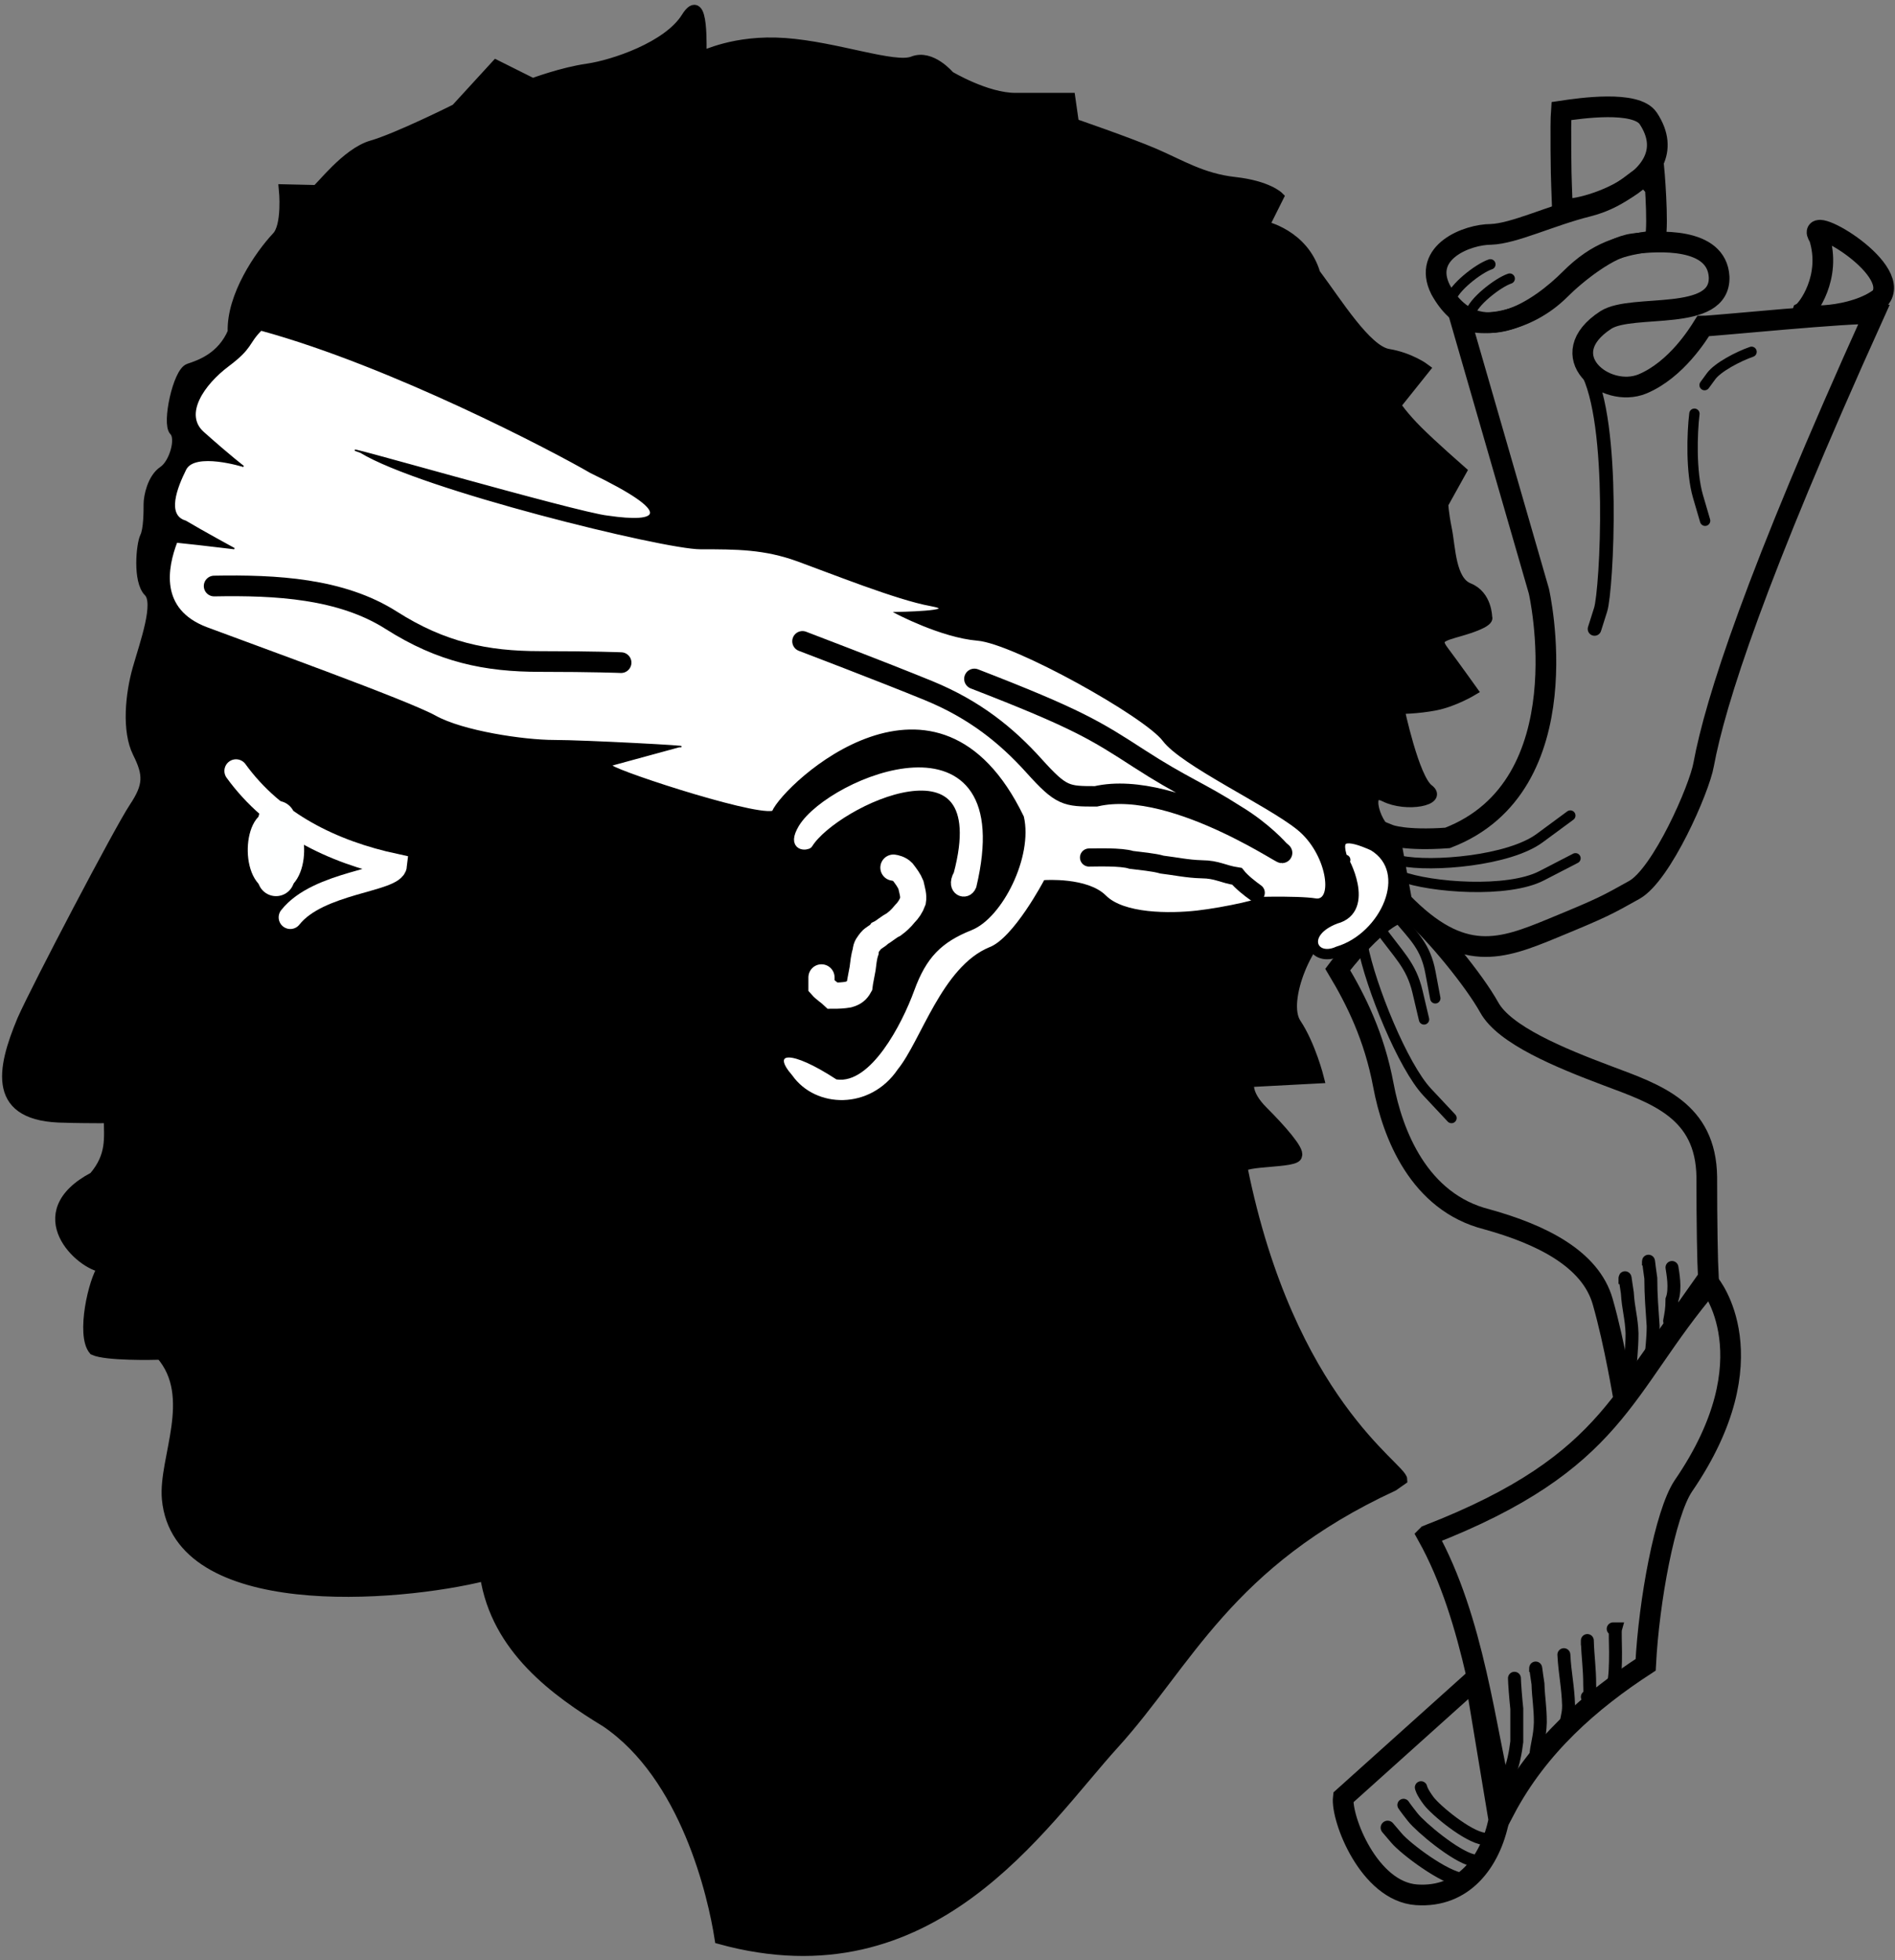
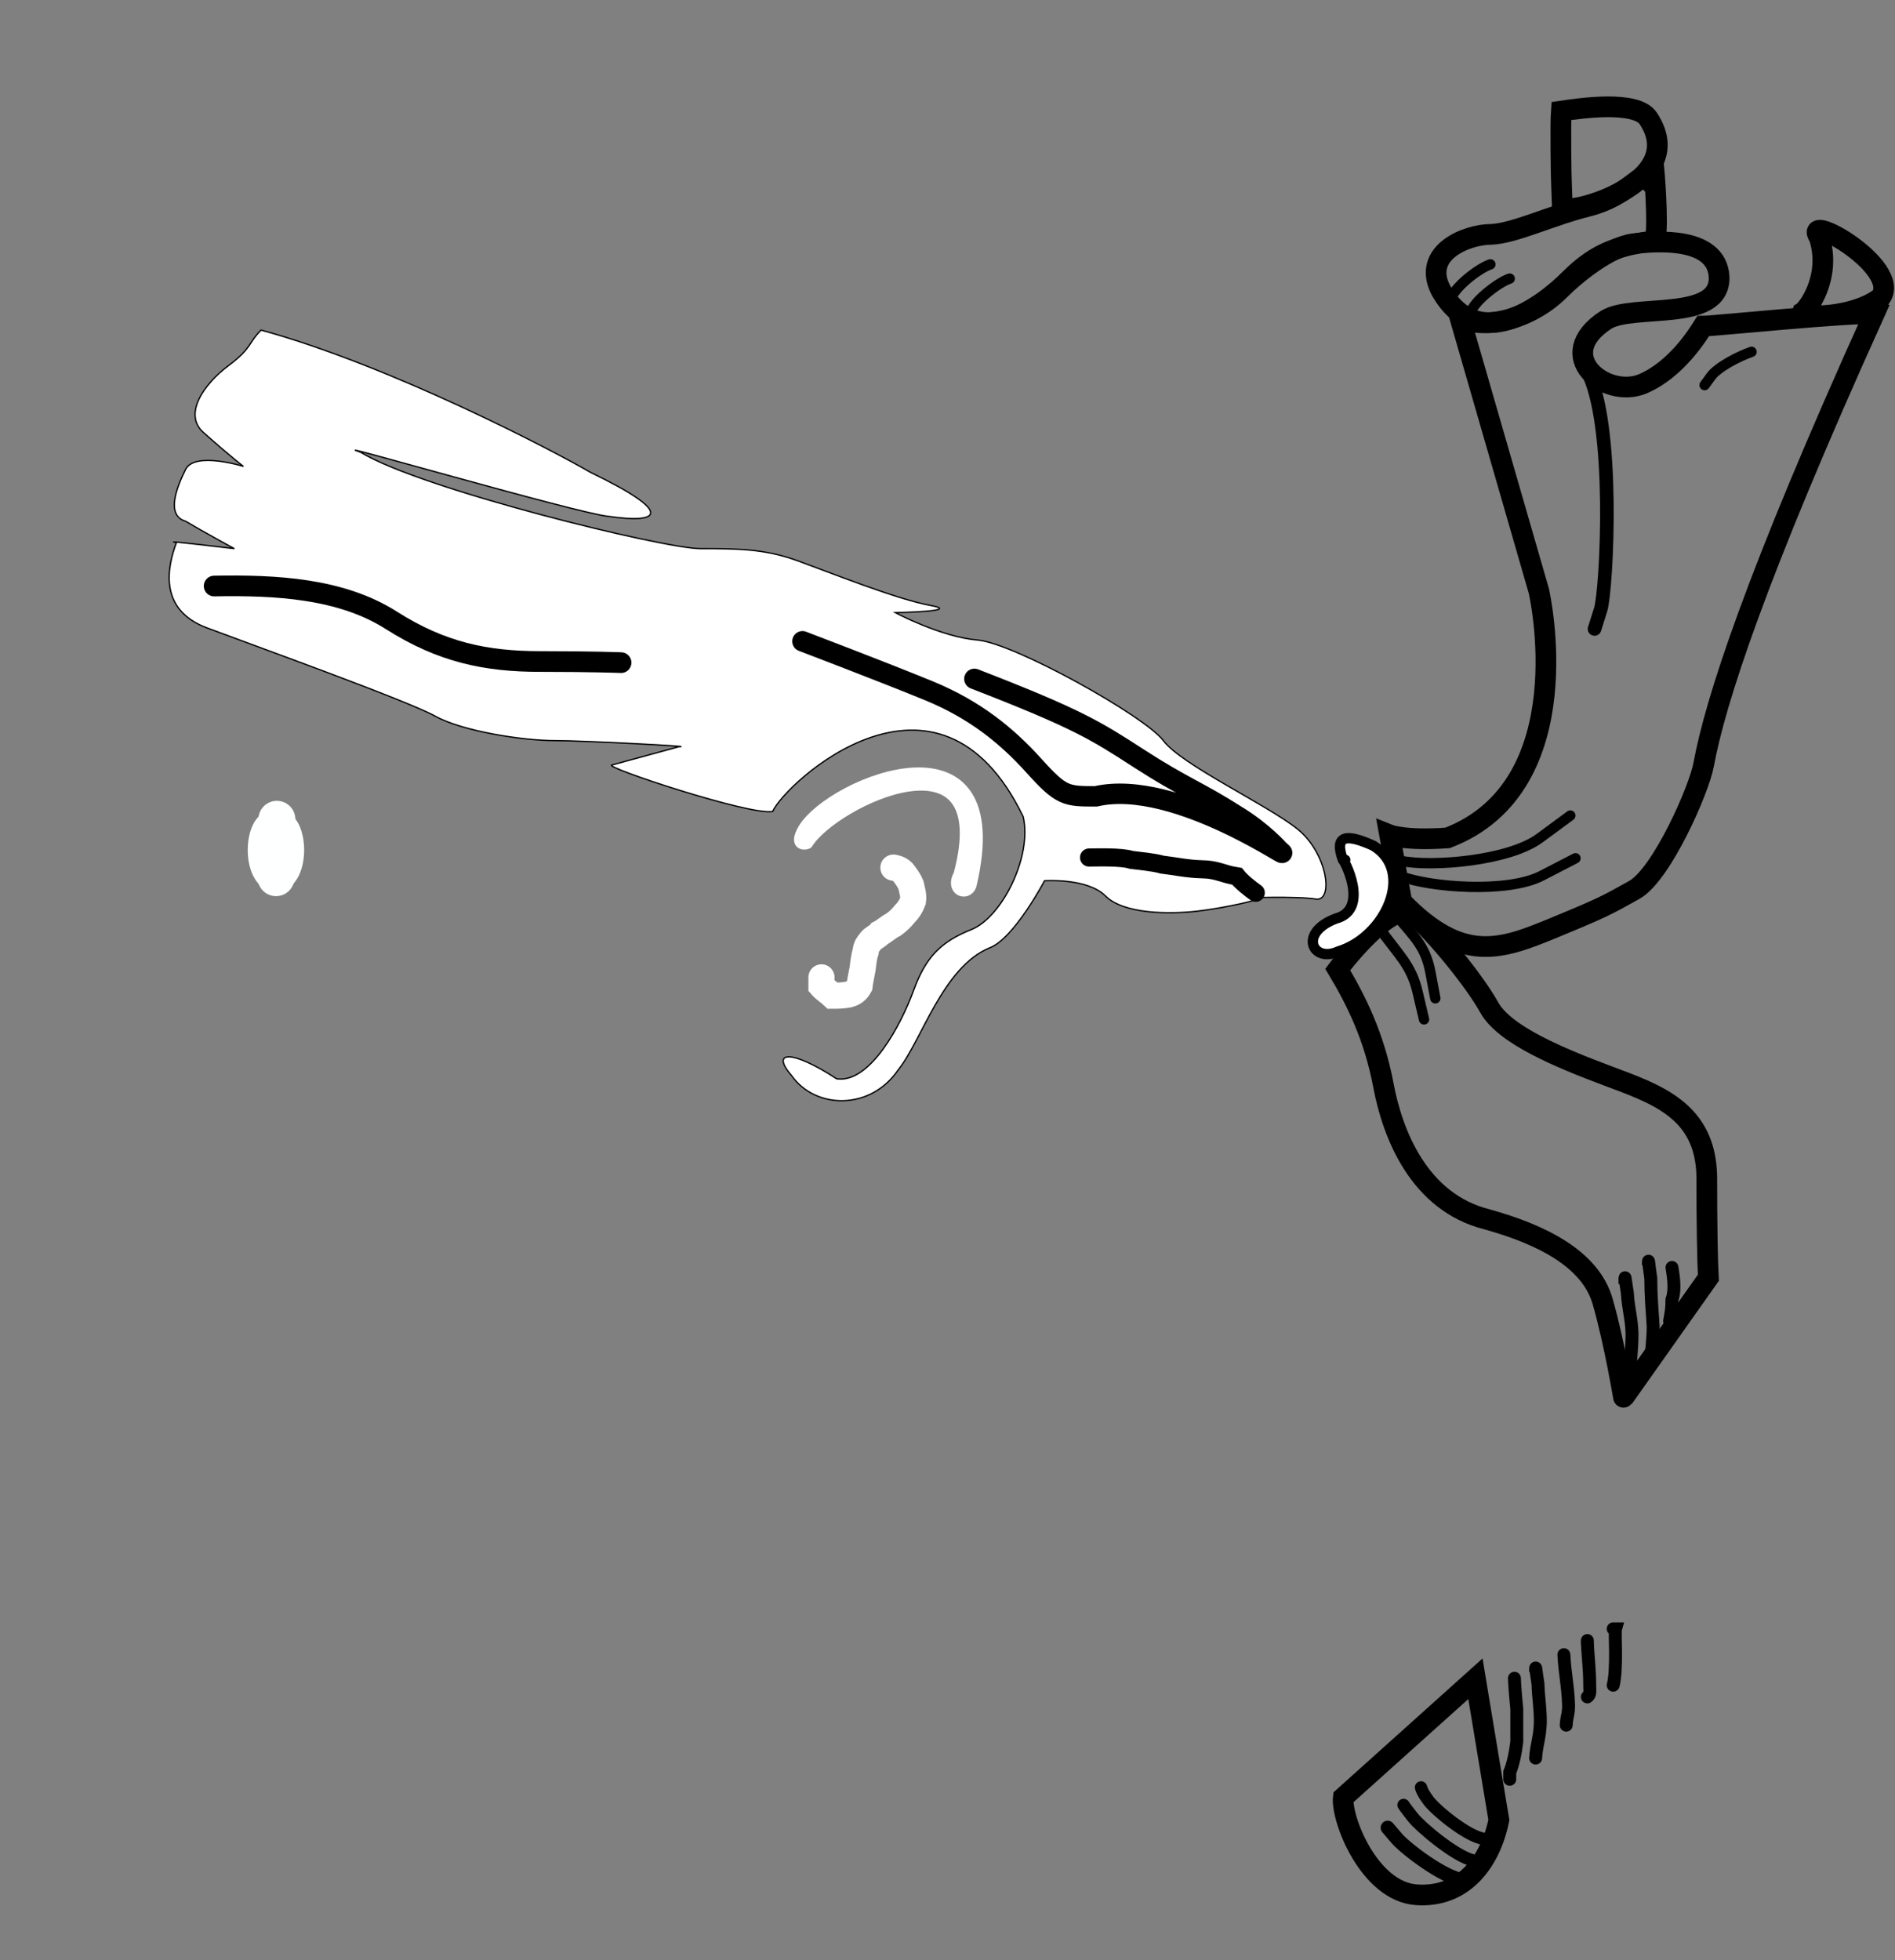
<svg xmlns="http://www.w3.org/2000/svg" width="381" height="394" viewBox="0 0 381 394" fill="none">
  <rect x="0" y="0" width="381" height="394" fill="#808080" stroke="none" />
-   <path fill-rule="evenodd" clip-rule="evenodd" d="M280.122 298.672C246.828 314.07 238.691 334.348 223.988 350.521C209.285 366.695 187.364 401.487 144.725 389.725C143.388 381.011 137.881 356.98 121.803 346.111C111.868 340.059 99.749 331.408 97.543 316.705C79.9 321.116 35.718 324.644 33.586 301.267C32.851 293.18 39.778 280.791 32.369 272.261C30.696 272.315 21.319 272.502 18.861 271.355C16.289 268.317 18.828 257.261 20.692 254.806L20.672 254.704C16.271 254.303 4.915 243.926 18.883 236.574C22.566 232.244 21.921 228.706 21.909 224.716C19.601 224.747 13.93 224.682 13.1 224.626C-1.623 224.572 0.268 215.073 4.509 204.963C7.449 198.347 24.029 166.736 26.97 162.325C29.91 157.914 29.91 155.708 27.705 151.298C25.499 146.887 26.234 139.535 27.705 134.389C29.175 129.243 32.115 121.157 29.91 118.951C27.705 116.746 28.44 109.394 29.175 107.924C29.91 106.454 29.91 102.778 29.91 101.308C29.91 99.837 30.645 96.162 32.851 94.692C35.056 93.221 36.526 88.075 35.056 86.605C33.586 85.135 35.791 74.843 37.997 74.107C40.202 73.372 44.613 71.902 46.818 66.756C46.558 59.496 52.26 51.257 55.64 47.642C57.846 45.437 57.111 38.085 57.111 38.085L63.579 38.233C64.283 37.999 69.608 30.734 74.754 29.264C79.9 27.794 91.662 21.912 91.662 21.912L99.749 13.091L107.1 16.766C107.1 16.766 112.981 14.561 118.127 13.826C123.273 13.091 134.301 9.415 137.976 3.534C141.652 -2.348 140.917 10.533 141.034 11.238C141.504 11.355 147.533 7.944 157.825 8.68C168.117 9.415 179.879 13.826 183.555 12.355C187.231 10.885 190.906 15.296 190.906 15.296C190.906 15.296 198.258 19.707 204.139 19.707C210.02 19.707 215.166 19.707 215.166 19.707L215.901 24.853C215.901 24.853 226.929 28.646 232.075 30.852C237.221 33.057 241.631 35.88 248.248 36.615C254.864 37.35 257.069 39.556 257.069 39.556L254.129 45.437C254.129 45.437 262.068 47.055 264.421 54.994C268.832 60.875 274.713 70.432 279.124 71.167C283.535 71.902 286.475 74.107 286.475 74.107L280.594 81.459C280.594 81.459 282.064 83.664 285.005 86.605C287.946 89.546 293.827 94.692 293.827 94.692L290.151 101.308C290.151 101.308 290.151 102.778 290.886 106.454C291.621 110.129 291.621 116.746 295.297 118.216C298.973 119.686 298.973 124.097 298.973 124.097C298.973 124.097 299.708 124.832 295.297 126.303C290.886 127.773 287.946 127.773 290.151 130.714C292.356 133.654 296.032 138.8 296.032 138.8C296.032 138.8 292.356 141.006 288.681 141.741C285.005 142.476 281.329 142.476 281.329 142.476C281.329 142.476 284.27 156.444 287.21 158.649C290.151 160.854 282.799 162.325 278.389 160.119C273.978 157.914 276.734 166.736 279.675 167.471C282.615 168.206 278.607 169.234 275.152 169.271C272.212 168.536 268.427 169.05 270.118 173.388C272.323 179.269 274.713 182.174 268.832 185.114C262.951 188.055 257.62 201.287 260.561 205.698C263.502 210.109 265.156 216.725 265.156 216.725L251.188 217.461C251.188 217.461 250.232 219.666 253.908 223.342C257.584 227.017 261.26 231.208 260.745 232.236C260.856 233.827 249.682 233.182 249.793 234.773C259.3 281.765 281.879 294.945 281.91 297.42L280.122 298.672Z" fill="black" stroke="black" stroke-width="2.08" stroke-linecap="round" />
  <path fill-rule="evenodd" clip-rule="evenodd" d="M45.886 73.531C40.987 77.206 36.7 83.33 40.987 87.004C46.498 91.904 48.948 93.741 48.948 93.741C48.948 93.741 39.149 90.679 37.312 94.353C35.475 98.028 33.331 103.617 37.312 104.764C40.374 106.602 47.111 110.276 47.111 110.276C47.111 110.276 31.8 108.439 35.475 109.051C33.638 113.95 31.8 122.524 41.599 126.199C51.398 129.873 82.018 140.897 87.53 143.959C93.042 147.021 105.29 148.858 111.414 148.858C117.538 148.858 140.2 150.083 136.523 150.083L123.05 153.757C120.752 153.987 150.915 164.013 155.356 163.096C157.729 157.583 188.578 128.648 205.725 164.168C207.563 172.13 201.438 184.378 195.314 186.828C189.19 189.277 186.128 192.339 183.679 199.076C181.229 205.812 174.957 217.829 168.218 216.837C158.951 210.789 154.895 211.324 159.182 216.223C163.929 222.961 175.028 223.268 180.616 214.999C185.286 209.257 189.493 194.408 198.989 190.502C203.888 188.665 210.012 177.029 210.012 177.029C210.012 177.029 218.586 176.417 222.261 180.091C225.935 183.765 235.121 183.765 240.633 183.153C246.145 182.541 255.408 180.475 252.346 180.475C249.284 180.475 260.845 180.092 264.519 180.705C268.194 181.317 266.967 171.517 260.842 166.618C254.719 161.719 237.571 153.757 233.896 148.858C230.222 143.959 203.888 129.261 196.539 128.648C189.19 128.036 180.004 123.137 180.004 123.137C180.004 123.137 193.785 122.908 187.049 121.683C180.312 120.459 167.143 115.175 160.407 112.726C153.67 110.276 148.159 110.276 140.81 110.276C133.461 110.276 84.674 98.327 72.5 90.899C63.314 87.837 116.083 103.157 122.208 103.769C132.619 105.301 135.911 103.233 118.763 94.966C111.414 90.679 78.685 73.516 52.491 66.345C49.81 69.026 50.785 69.857 45.886 73.531Z" fill="white" stroke="black" stroke-width="0.26" stroke-linecap="round" />
  <path d="M179.627 174.39C179.865 174.418 180.853 174.593 181.487 175.256C182.189 176.162 182.785 176.976 183.14 177.851C183.4 179.019 183.742 179.984 183.553 181.095C183.157 182.184 182.625 182.959 181.9 183.691C181.081 184.701 180.486 185.213 179.627 185.854C178.669 186.308 177.75 187.191 176.94 187.584C176.552 188.11 175.556 188.497 175.081 189.098C174.53 189.836 174.105 190.203 174.047 191.261C173.69 192.311 173.57 193.605 173.427 194.722C173.224 195.949 172.936 197.101 172.808 198.182C172.292 199.108 171.728 199.583 170.535 199.913C169.547 200.088 168.525 200.129 167.435 200.129C166.818 199.538 165.765 198.871 165.162 198.182C165.162 197.606 165.162 197.029 165.162 196.452" stroke="white" stroke-width="5.262" stroke-linecap="round" />
  <path fill-rule="evenodd" clip-rule="evenodd" d="M162.423 169.533C167.708 161.03 200.801 145.403 192.757 175.738C190.919 178.955 194.366 180.334 195.286 178.036C203.789 142.186 167.249 157.123 161.503 166.546C159.205 170.452 162.423 169.763 162.423 169.533Z" fill="white" stroke="white" stroke-width="2.08" stroke-linecap="round" />
  <path d="M43.058 117.791C55.468 117.561 68.567 118.25 78.679 124.685C88.79 131.12 97.753 132.958 108.554 132.958C119.355 132.958 124.87 133.188 124.87 133.188" stroke="black" stroke-width="4.16" stroke-linecap="round" />
  <path d="M195.905 136.452C216.643 144.479 220.318 146.84 229.075 152.507C237.831 158.173 241.068 159.117 248.442 163.839C253.926 167.145 257.198 170.922 257.198 170.922C261.92 174.7 236.709 156.284 220.33 160.062C214.339 160.062 213.417 160.062 207.887 153.923C202.357 147.785 195.905 142.59 186.688 138.813C177.471 135.035 161.341 128.896 161.341 128.896" stroke="black" stroke-width="4.11" stroke-linecap="round" />
  <path d="M218.953 172.36C220.21 172.36 225.441 172.162 227.453 172.832C229.208 173.07 232.016 173.297 233.591 173.777C236.262 174.095 238.723 174.65 241.619 174.721C244.733 174.749 245.841 175.7 248.702 176.138C249.596 177.256 251.286 178.599 252.479 179.443" stroke="black" stroke-width="3.64" stroke-linecap="round" />
-   <path d="M47.456 154.956C55.071 165.457 66.74 171.216 79.495 173.947C79.173 177.033 64.015 177.231 58.366 184.388" stroke="white" stroke-width="4.68" stroke-linecap="round" />
  <path fill-rule="evenodd" clip-rule="evenodd" d="M332.53 33.887C332.774 36.568 333.616 48.277 332.449 48.409C325.838 49.353 321.279 50.46 315.612 56.126C309.946 61.793 296.978 71.441 289.626 58.198C285.848 50.642 295.049 47.109 299.771 47.109C304.411 46.946 311.703 43.362 319.258 41.473C326.813 39.584 329.88 34.73 330.824 35.675L332.53 33.887Z" stroke="black" stroke-width="4.16" stroke-linecap="round" />
  <path fill-rule="evenodd" clip-rule="evenodd" d="M362.373 62.822C363.408 62.252 368.307 55.706 365.772 47.727C362.097 42.215 382.41 53.661 378.123 59.785C372.698 64.012 361.95 63.96 362.373 62.822Z" stroke="black" stroke-width="4.16" stroke-linecap="round" />
  <path fill-rule="evenodd" clip-rule="evenodd" d="M313.955 37.216C313.868 35.967 313.717 24.793 313.907 22.326C317.702 21.756 328.941 20.126 331.391 23.801C340.103 36.964 314.73 43.522 314.118 41.684L313.955 37.216Z" stroke="black" stroke-width="4.16" stroke-linecap="round" />
  <path fill-rule="evenodd" clip-rule="evenodd" d="M293.478 63.697L309.401 118.814C309.401 118.814 318.39 157.939 291.029 168.42C282.455 169.032 279.393 167.807 279.393 167.807L281.842 181.28C293.988 193.805 301.819 190.846 312.23 186.559C322.641 182.272 323.064 181.936 328.575 178.874C334.087 175.812 341.686 158.551 342.532 153.644C344.895 140.956 352.873 116.03 376.827 63.085C372.505 62.705 344.326 65.552 342.428 65.552C341.479 67.07 337.047 74.31 330.223 77.17C322.728 80.232 311.931 71.406 322.874 64.309C328.222 60.901 345.967 64.918 345.637 55.65C345.185 47.596 333.285 48.387 328.386 48.999C323.487 49.612 316.75 55.123 313.688 58.185C306.831 65.043 297.153 66.147 293.478 63.697Z" stroke="black" stroke-width="4.16" stroke-linecap="round" />
  <path fill-rule="evenodd" clip-rule="evenodd" d="M268.953 194.865C272.627 200.989 276.302 208.338 278.139 218.137C279.976 227.936 285.281 241.642 298.961 245.083C309.984 248.145 319.783 253.045 322.232 261.618C324.682 270.192 326.433 281.129 326.433 280.94L343.477 256.822C343.287 253.597 343.158 245.739 343.158 236.553C342.968 223.191 333.066 219.931 323.268 216.257C313.469 212.582 302.489 208.019 299.427 202.508C296.365 196.996 288.55 187.516 284.263 183.842C279.976 180.168 268.953 194.865 268.953 194.865Z" stroke="black" stroke-width="4.16" stroke-linecap="round" />
-   <path fill-rule="evenodd" clip-rule="evenodd" d="M286.984 308.633C296.451 325.655 298.618 347.512 302.511 363.797C309.266 350.967 319.782 341.82 330.867 334.62C331.517 321.845 334.752 304.21 338.427 298.698C356.175 272.834 343.685 258.026 343.685 258.026C325.95 278.854 325.338 293.755 287.015 308.602L286.984 308.633Z" stroke="black" stroke-width="4.16" stroke-linecap="round" />
  <path fill-rule="evenodd" clip-rule="evenodd" d="M270.077 361.281C269.589 365.505 275.243 380.193 284.811 380.849C294.212 381.493 299.635 374.262 301.354 365.81L296.643 337.423L270.077 361.281Z" stroke="black" stroke-width="4.16" stroke-linecap="round" />
  <path fill-rule="evenodd" clip-rule="evenodd" d="M269.995 172.829C268.106 167.635 270.939 167.635 276.134 169.996C284.633 175.19 278.494 188.412 269.05 191.245C263.856 193.606 261.023 187.467 268.578 184.634C275.661 182.745 269.995 172.357 269.995 172.829Z" fill="white" />
  <path d="M269.995 172.829C268.106 167.635 270.939 167.635 276.134 169.996C284.633 175.19 278.494 188.412 269.05 191.245C263.856 193.606 261.023 187.467 268.578 184.634C275.661 182.745 269.995 172.357 269.995 172.829ZM269.995 172.829H270.467" stroke="black" stroke-width="2.08" stroke-linecap="round" />
  <path d="M331.431 253.719C331.431 253.932 331.431 254.146 331.431 254.359C331.431 252.63 331.4 253.509 331.903 256.921C331.903 260.386 332.162 263.297 332.375 266.528C332.375 269.204 332.058 271.122 331.903 273.573" stroke="black" stroke-width="2.6" stroke-linecap="round" />
  <path d="M326.712 256.921C326.712 257.311 326.712 257.701 326.712 258.091C326.712 255.927 326.65 256.538 327.184 259.845C327.374 263.14 328.035 264.861 328.128 268.031C328.128 271.248 327.744 273.745 327.656 276.803" stroke="black" stroke-width="2.6" stroke-linecap="round" />
  <path d="M324.34 327.393C324.497 327.393 324.654 327.393 324.812 327.393C324.686 327.837 324.812 330.368 324.812 332.059C324.812 334.604 324.764 337.089 324.34 338.725" stroke="black" stroke-width="2.6" stroke-linecap="round" />
  <path d="M319.144 329.743C319.144 330.057 319.144 330.372 319.144 330.687V329.743ZM319.144 329.743C319.247 333.232 319.617 335.162 319.617 338.714C319.617 339.8 319.821 340.624 319.144 341.076" stroke="black" stroke-width="2.6" stroke-linecap="round" />
  <path d="M314.426 332.583C314.618 336.385 315.254 338.874 315.371 342.782C315.371 344.745 314.977 344.964 314.898 346.749" stroke="black" stroke-width="2.6" stroke-linecap="round" />
  <path d="M308.747 335.47C308.747 335.669 308.747 335.868 308.747 336.067C308.747 334.456 308.716 335.276 309.219 338.454C309.305 341.386 309.692 342.966 309.692 346.211C309.604 349.328 308.914 350.627 308.747 353.371" stroke="black" stroke-width="2.6" stroke-linecap="round" />
  <path d="M304.488 337.325C304.488 338.169 304.743 341.443 304.96 343.464C304.96 345.668 304.96 347.871 304.96 350.075C304.698 352.275 304.218 354.64 303.543 356.213C303.543 356.686 303.543 357.158 303.543 357.63" stroke="black" stroke-width="2.6" stroke-linecap="round" />
  <path d="M336.161 254.76C336.281 255.646 336.981 259.033 336.161 261.21C336.161 263.135 335.941 264.122 335.689 265.511" stroke="black" stroke-width="2.6" stroke-linecap="round" />
  <path d="M281.595 173.022C287.932 174.322 303.37 173.022 309.545 168.472C315.72 163.922 315.72 163.922 315.72 163.922" stroke="black" stroke-width="2.08" stroke-linecap="round" />
  <path d="M281.626 176.122C287.68 178.404 303.129 179.553 309.944 176.033C316.759 172.512 316.759 172.512 316.759 172.512" stroke="black" stroke-width="2.08" stroke-linecap="round" />
  <path d="M281.099 184.411C284.349 188.311 286.624 190.261 287.599 195.461C288.574 200.661 288.574 200.661 288.574 200.661" stroke="black" stroke-width="2.08" stroke-linecap="round" />
  <path d="M277.208 186.373C281.108 191.898 283.708 193.848 285.008 199.373C286.308 204.898 286.308 204.898 286.308 204.898" stroke="black" stroke-width="2.08" stroke-linecap="round" />
-   <path d="M273.954 189.947C275.579 198.397 282.079 214.322 286.954 219.522C291.829 224.722 291.829 224.722 291.829 224.722" stroke="black" stroke-width="2.08" stroke-linecap="round" />
  <path d="M298.333 369.594C295.053 369.169 288.674 363.873 287.242 361.97C285.811 360.067 285.706 359.265 285.706 359.265" stroke="black" stroke-width="2.487" stroke-linecap="round" />
  <path d="M296.056 373.905C292.51 373.047 285.607 367.239 284.057 365.275C282.506 363.31 282.193 362.798 282.193 362.798" stroke="black" stroke-width="2.487" stroke-linecap="round" />
  <path d="M294.109 377.884C290.364 377.472 282.619 371.609 280.806 369.485C278.994 367.36 278.994 367.36 278.994 367.36" stroke="black" stroke-width="2.813" stroke-linecap="round" />
-   <path d="M340.671 83.16C340.193 87.104 339.954 94.871 341.388 99.771C342.822 104.67 342.822 104.67 342.822 104.67" stroke="black" stroke-width="2.08" stroke-linecap="round" />
  <path d="M352.158 70.716C349.409 71.672 345.346 73.823 344.032 75.615C342.717 77.408 342.717 77.408 342.717 77.408" stroke="black" stroke-width="2.08" stroke-linecap="round" />
  <path d="M318.956 74.273C324.876 84.678 323.039 118.675 321.814 122.546C320.589 126.418 320.589 126.418 320.589 126.418" stroke="black" stroke-width="2.735" stroke-linecap="round" />
  <path d="M299.647 53.135C297.209 53.948 292.172 57.929 291.766 60.123" stroke="black" stroke-width="2.08" stroke-linecap="round" />
  <path d="M303.536 56C301.099 56.813 296.061 60.794 295.655 62.987" stroke="black" stroke-width="2.08" stroke-linecap="round" />
  <path d="M54.964 164.408C50.137 164.149 49.746 178.145 55.966 177.821" stroke="#FEFFFF" stroke-width="3.016" stroke-linecap="round" />
  <path d="M55.997 164.408C60.824 164.149 61.216 178.145 54.995 177.821" stroke="#FEFFFF" stroke-width="3.016" stroke-linecap="round" />
  <path d="M55.665 164.679L55.499 176.408" stroke="#FEFFFF" stroke-width="7.429" stroke-linecap="round" />
</svg>